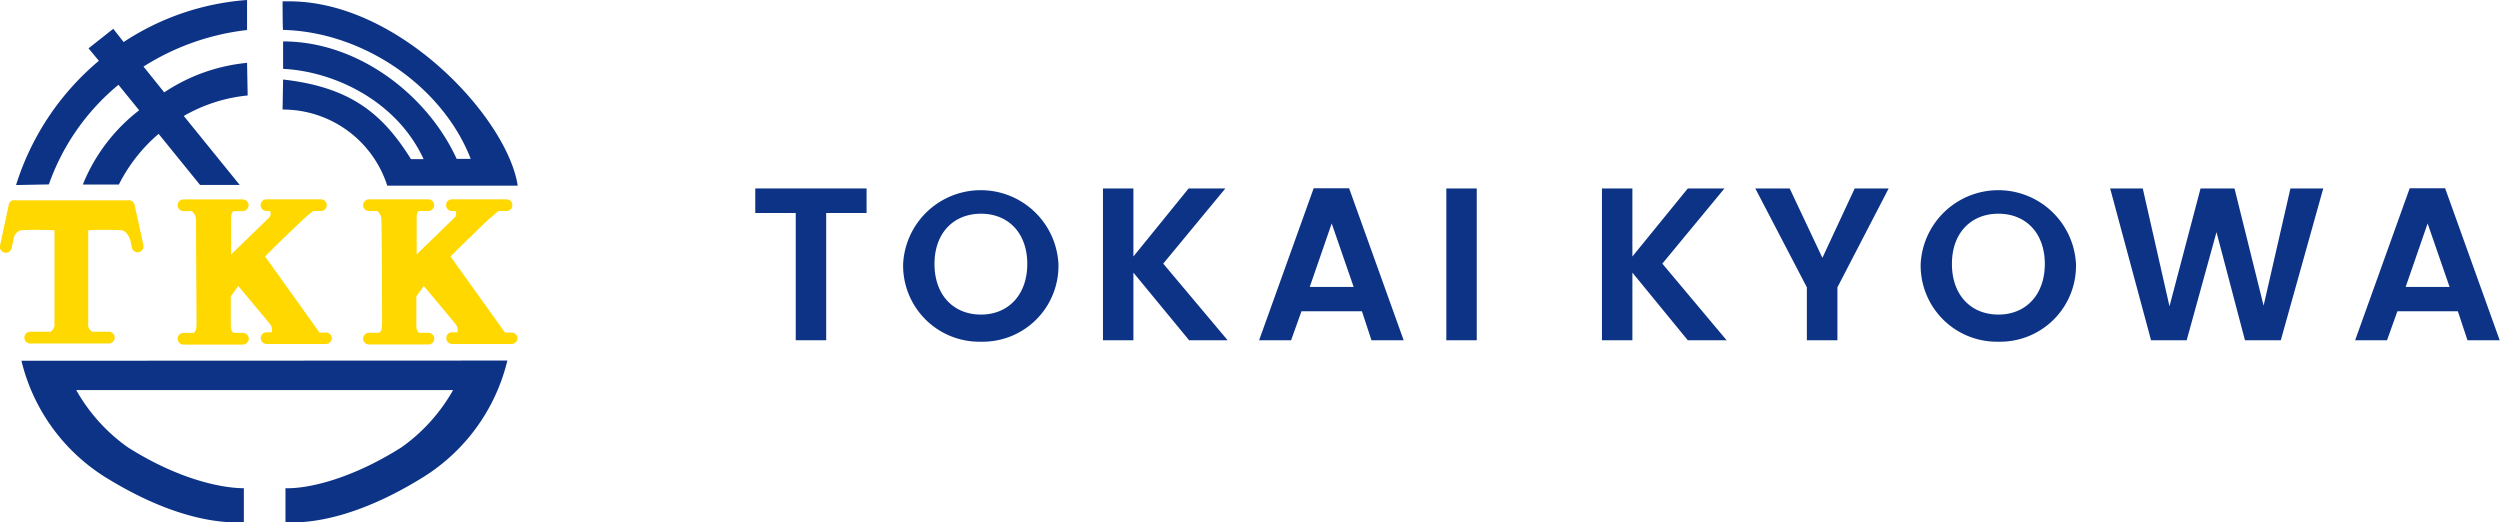
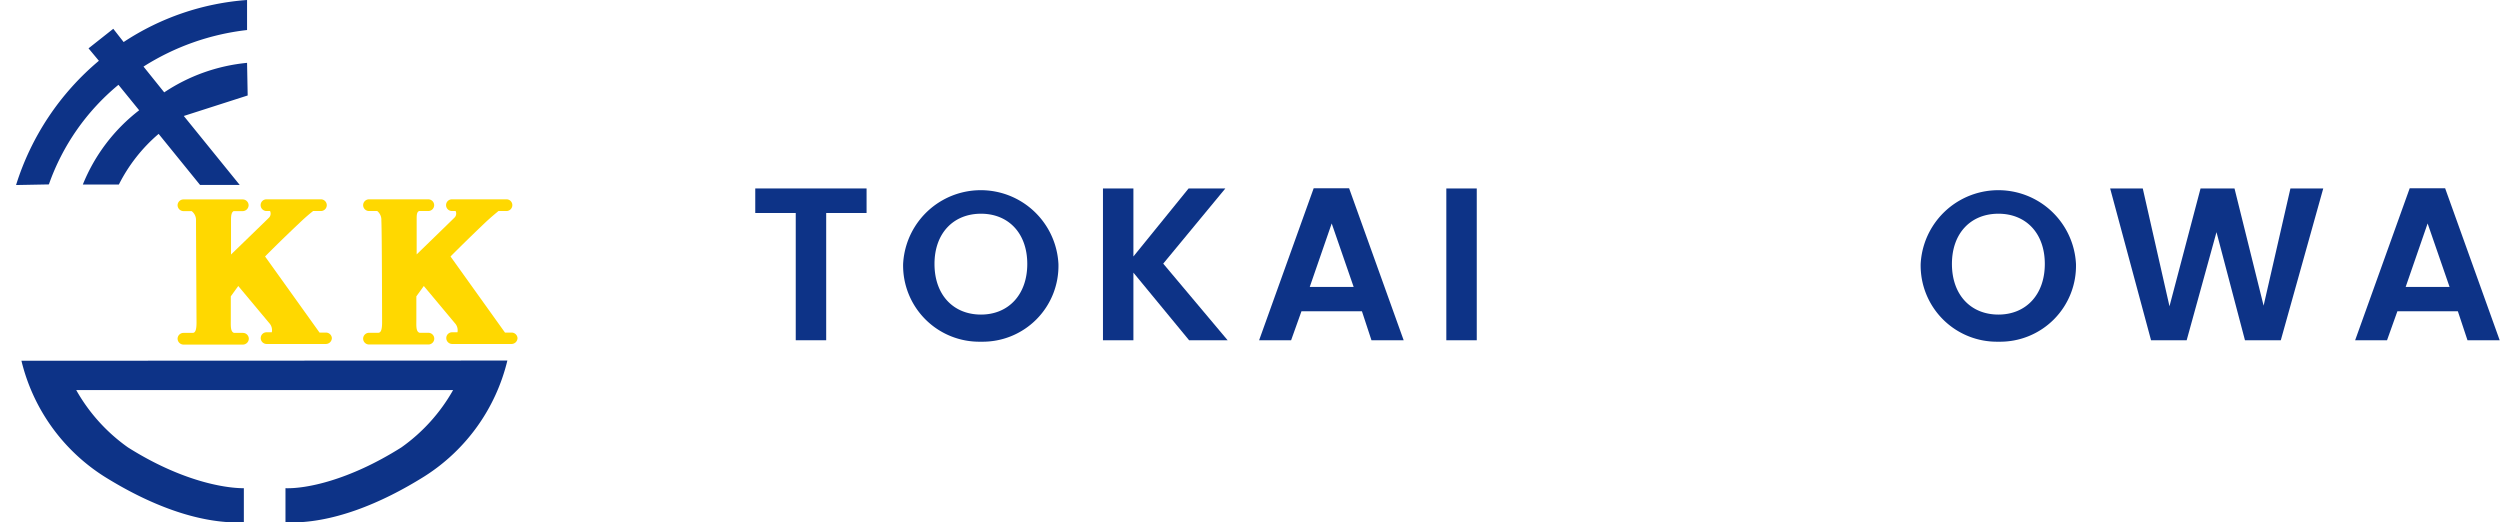
<svg xmlns="http://www.w3.org/2000/svg" viewBox="0 0 241.44 50.46">
  <defs>
    <style>.cls-1{fill:#0d3387;}.cls-2{fill:#ffd800;}</style>
  </defs>
  <g id="レイヤー_2" data-name="レイヤー 2">
    <g id="レイヤー_1-2" data-name="レイヤー 1">
      <path class="cls-1" d="M72.94,18.2H83.69v2.37h-3.9V32.86H76.85V20.57H72.94Z" />
      <path class="cls-1" d="M94.74,33a7.36,7.36,0,0,1-7.52-7.51,7.51,7.51,0,0,1,15,0A7.32,7.32,0,0,1,94.74,33Zm0-2.62c2.64,0,4.47-1.91,4.47-4.89s-1.83-4.85-4.47-4.85-4.49,1.86-4.49,4.85S92.07,30.38,94.74,30.38Z" />
      <path class="cls-1" d="M109.46,26.33v6.53h-2.94V18.2h2.94v6.57l5.33-6.57h3.55l-6,7.26,6.22,7.4h-3.72Z" />
      <path class="cls-1" d="M131.53,30.06h-5.84l-1,2.8h-3.09l5.27-14.68h3.42l5.27,14.68h-3.11Zm-2.92-8.48-2.12,6.13h4.24Z" />
      <path class="cls-1" d="M139.68,18.2h2.94V32.86h-2.94Z" />
-       <path class="cls-1" d="M157.65,26.33v6.53h-2.94V18.2h2.94v6.57L163,18.2h3.54l-6,7.26,6.21,7.4H163Z" />
-       <path class="cls-1" d="M169.52,18.2h3.32L176,24.9l3.12-6.7h3.28l-4.95,9.55v5.11H174.5V27.75Z" />
      <path class="cls-1" d="M193,33a7.36,7.36,0,0,1-7.51-7.51,7.51,7.51,0,0,1,15,0A7.33,7.33,0,0,1,193,33Zm0-2.62c2.65,0,4.48-1.91,4.48-4.89s-1.83-4.85-4.48-4.85-4.49,1.86-4.49,4.85S190.33,30.38,193,30.38Z" />
      <path class="cls-1" d="M203.79,18.2h3.15l2.58,11.38,3-11.38h3.28l2.81,11.32L221.2,18.2h3.17l-4.1,14.66h-3.46l-2.75-10.44-2.88,10.44-3.44,0Z" />
      <path class="cls-1" d="M237.37,30.06h-5.84l-1,2.8h-3.08l5.27-14.68h3.42l5.27,14.68h-3.11Zm-2.92-8.48-2.12,6.13h4.24Z" />
-       <path class="cls-1" d="M50,17.93C49,11.39,38.48,0,27.75.13h-.46s0,2.76.05,2.76C35,3.07,42.71,8.27,45.46,15.34H44.1C41.32,9.24,34.65,4,27.34,4c0,0,0,2.65,0,2.65,5,.25,11,3.13,13.57,8.72H39.69C37,11.05,33.93,8.42,27.34,7.68c0,0-.05,2.9-.05,2.9h.05A10.58,10.58,0,0,1,37.4,17.93H48.91v0Z" />
-       <path class="cls-1" d="M23.92,9.22l-.06-3.15a17.4,17.4,0,0,0-8,2.85l-2-2.49a23.63,23.63,0,0,1,10-3.53l0-2.9A24.88,24.88,0,0,0,11.94,4.06l-1-1.28L8.55,4.67l1,1.2a25.64,25.64,0,0,0-8,12l3.17-.06a21.87,21.87,0,0,1,6.72-9.62l2,2.46A17.14,17.14,0,0,0,8,17.82h3.48a15.7,15.7,0,0,1,3.84-4.89l4,4.93h3.83L17.75,11.2A15.34,15.34,0,0,1,23.92,9.22Z" />
+       <path class="cls-1" d="M23.92,9.22l-.06-3.15a17.4,17.4,0,0,0-8,2.85l-2-2.49a23.63,23.63,0,0,1,10-3.53l0-2.9A24.88,24.88,0,0,0,11.94,4.06l-1-1.28L8.55,4.67l1,1.2a25.64,25.64,0,0,0-8,12l3.17-.06a21.87,21.87,0,0,1,6.72-9.62l2,2.46A17.14,17.14,0,0,0,8,17.82h3.48a15.7,15.7,0,0,1,3.84-4.89l4,4.93h3.83L17.75,11.2Z" />
      <path class="cls-1" d="M2.07,34.84a18.33,18.33,0,0,0,8,11.18c4.18,2.61,9,4.6,13.48,4.43l0-3.3c-1.91,0-6.07-.71-11.19-3.94a17,17,0,0,1-5-5.54h36.4a17,17,0,0,1-5,5.54c-5.12,3.23-9.27,4-11.19,3.94l0,3.3C32,50.62,36.8,48.63,41,46a18.32,18.32,0,0,0,8-11.18Z" />
      <path class="cls-2" d="M31.47,32.12h-.61L25.6,24.77s1.31-1.34,3.42-3.33c.52-.49.84-.76,1.22-1.06H31a.57.57,0,0,0,.56-.57.57.57,0,0,0-.56-.56H25.73a.56.56,0,0,0-.56.56.57.57,0,0,0,.56.57h.35A.57.57,0,0,1,26,21c-.4.4-3.69,3.58-3.69,3.58s0-3,0-3.38.05-.72.26-.81h.87a.58.58,0,0,0,.57-.57.57.57,0,0,0-.57-.56H17.72a.57.57,0,0,0-.57.56.58.58,0,0,0,.57.57h.79a1.08,1.08,0,0,1,.42.91c0,1.13.05,9.85.05,9.85,0,.75-.13,1-.38,1l-.88,0a.57.57,0,0,0-.57.56.58.58,0,0,0,.57.57h5.74a.58.58,0,0,0,.57-.57.57.57,0,0,0-.57-.56h-.85c-.37-.1-.32-.7-.32-1.33V28.62l.72-1,3,3.59a1,1,0,0,1,.24.88h-.51a.56.56,0,0,0-.56.56.57.57,0,0,0,.56.57h5.74a.58.58,0,0,0,.57-.57A.57.57,0,0,0,31.47,32.12Z" />
      <path class="cls-2" d="M49.39,32.12h-.62l-5.26-7.35s1.32-1.34,3.41-3.33c.53-.49.86-.76,1.22-1.06h.79a.57.57,0,0,0,.55-.57.56.56,0,0,0-.55-.56H43.64a.56.56,0,0,0-.56.56.57.57,0,0,0,.56.57H44a.55.55,0,0,1-.08.61c-.4.4-3.68,3.58-3.68,3.58s0-3,0-3.38,0-.72.24-.81h.89a.57.57,0,0,0,.56-.57.57.57,0,0,0-.56-.56H35.63a.57.57,0,0,0-.56.56.57.57,0,0,0,.56.57h.8a1.08,1.08,0,0,1,.4.91c.06,1.13.07,9.85.07,9.85,0,.75-.13,1-.38,1l-.89,0a.57.57,0,0,0-.56.56.57.57,0,0,0,.56.57h5.75a.57.57,0,0,0,.56-.57.57.57,0,0,0-.56-.56h-.85c-.38-.1-.32-.7-.32-1.33V28.62l.72-1,3,3.59a1,1,0,0,1,.25.88h-.52a.56.56,0,0,0-.56.56.57.57,0,0,0,.56.57h5.75a.58.58,0,0,0,.57-.57A.57.57,0,0,0,49.39,32.12Z" />
-       <path class="cls-2" d="M13.86,23.73,13,19.79a.56.56,0,0,0-.66-.44l0,0H1.55l0,0a.42.42,0,0,0-.25,0H1.19a.59.59,0,0,0-.34.41L0,23.73a.56.56,0,0,0,.44.66A.57.57,0,0,0,1.12,24l.25-1.19A1.06,1.06,0,0,1,2,22.24a30.07,30.07,0,0,1,3.26,0v9a.81.81,0,0,1-.39.8H3a.57.57,0,1,0,0,1.13h7.58a.57.57,0,0,0,0-1.13H8.91a.79.79,0,0,1-.39-.8v-9a29.87,29.87,0,0,1,3.25,0c.36.06.64.46.83,1l.15.73a.57.57,0,0,0,1.11-.22Z" />
    </g>
  </g>
</svg>